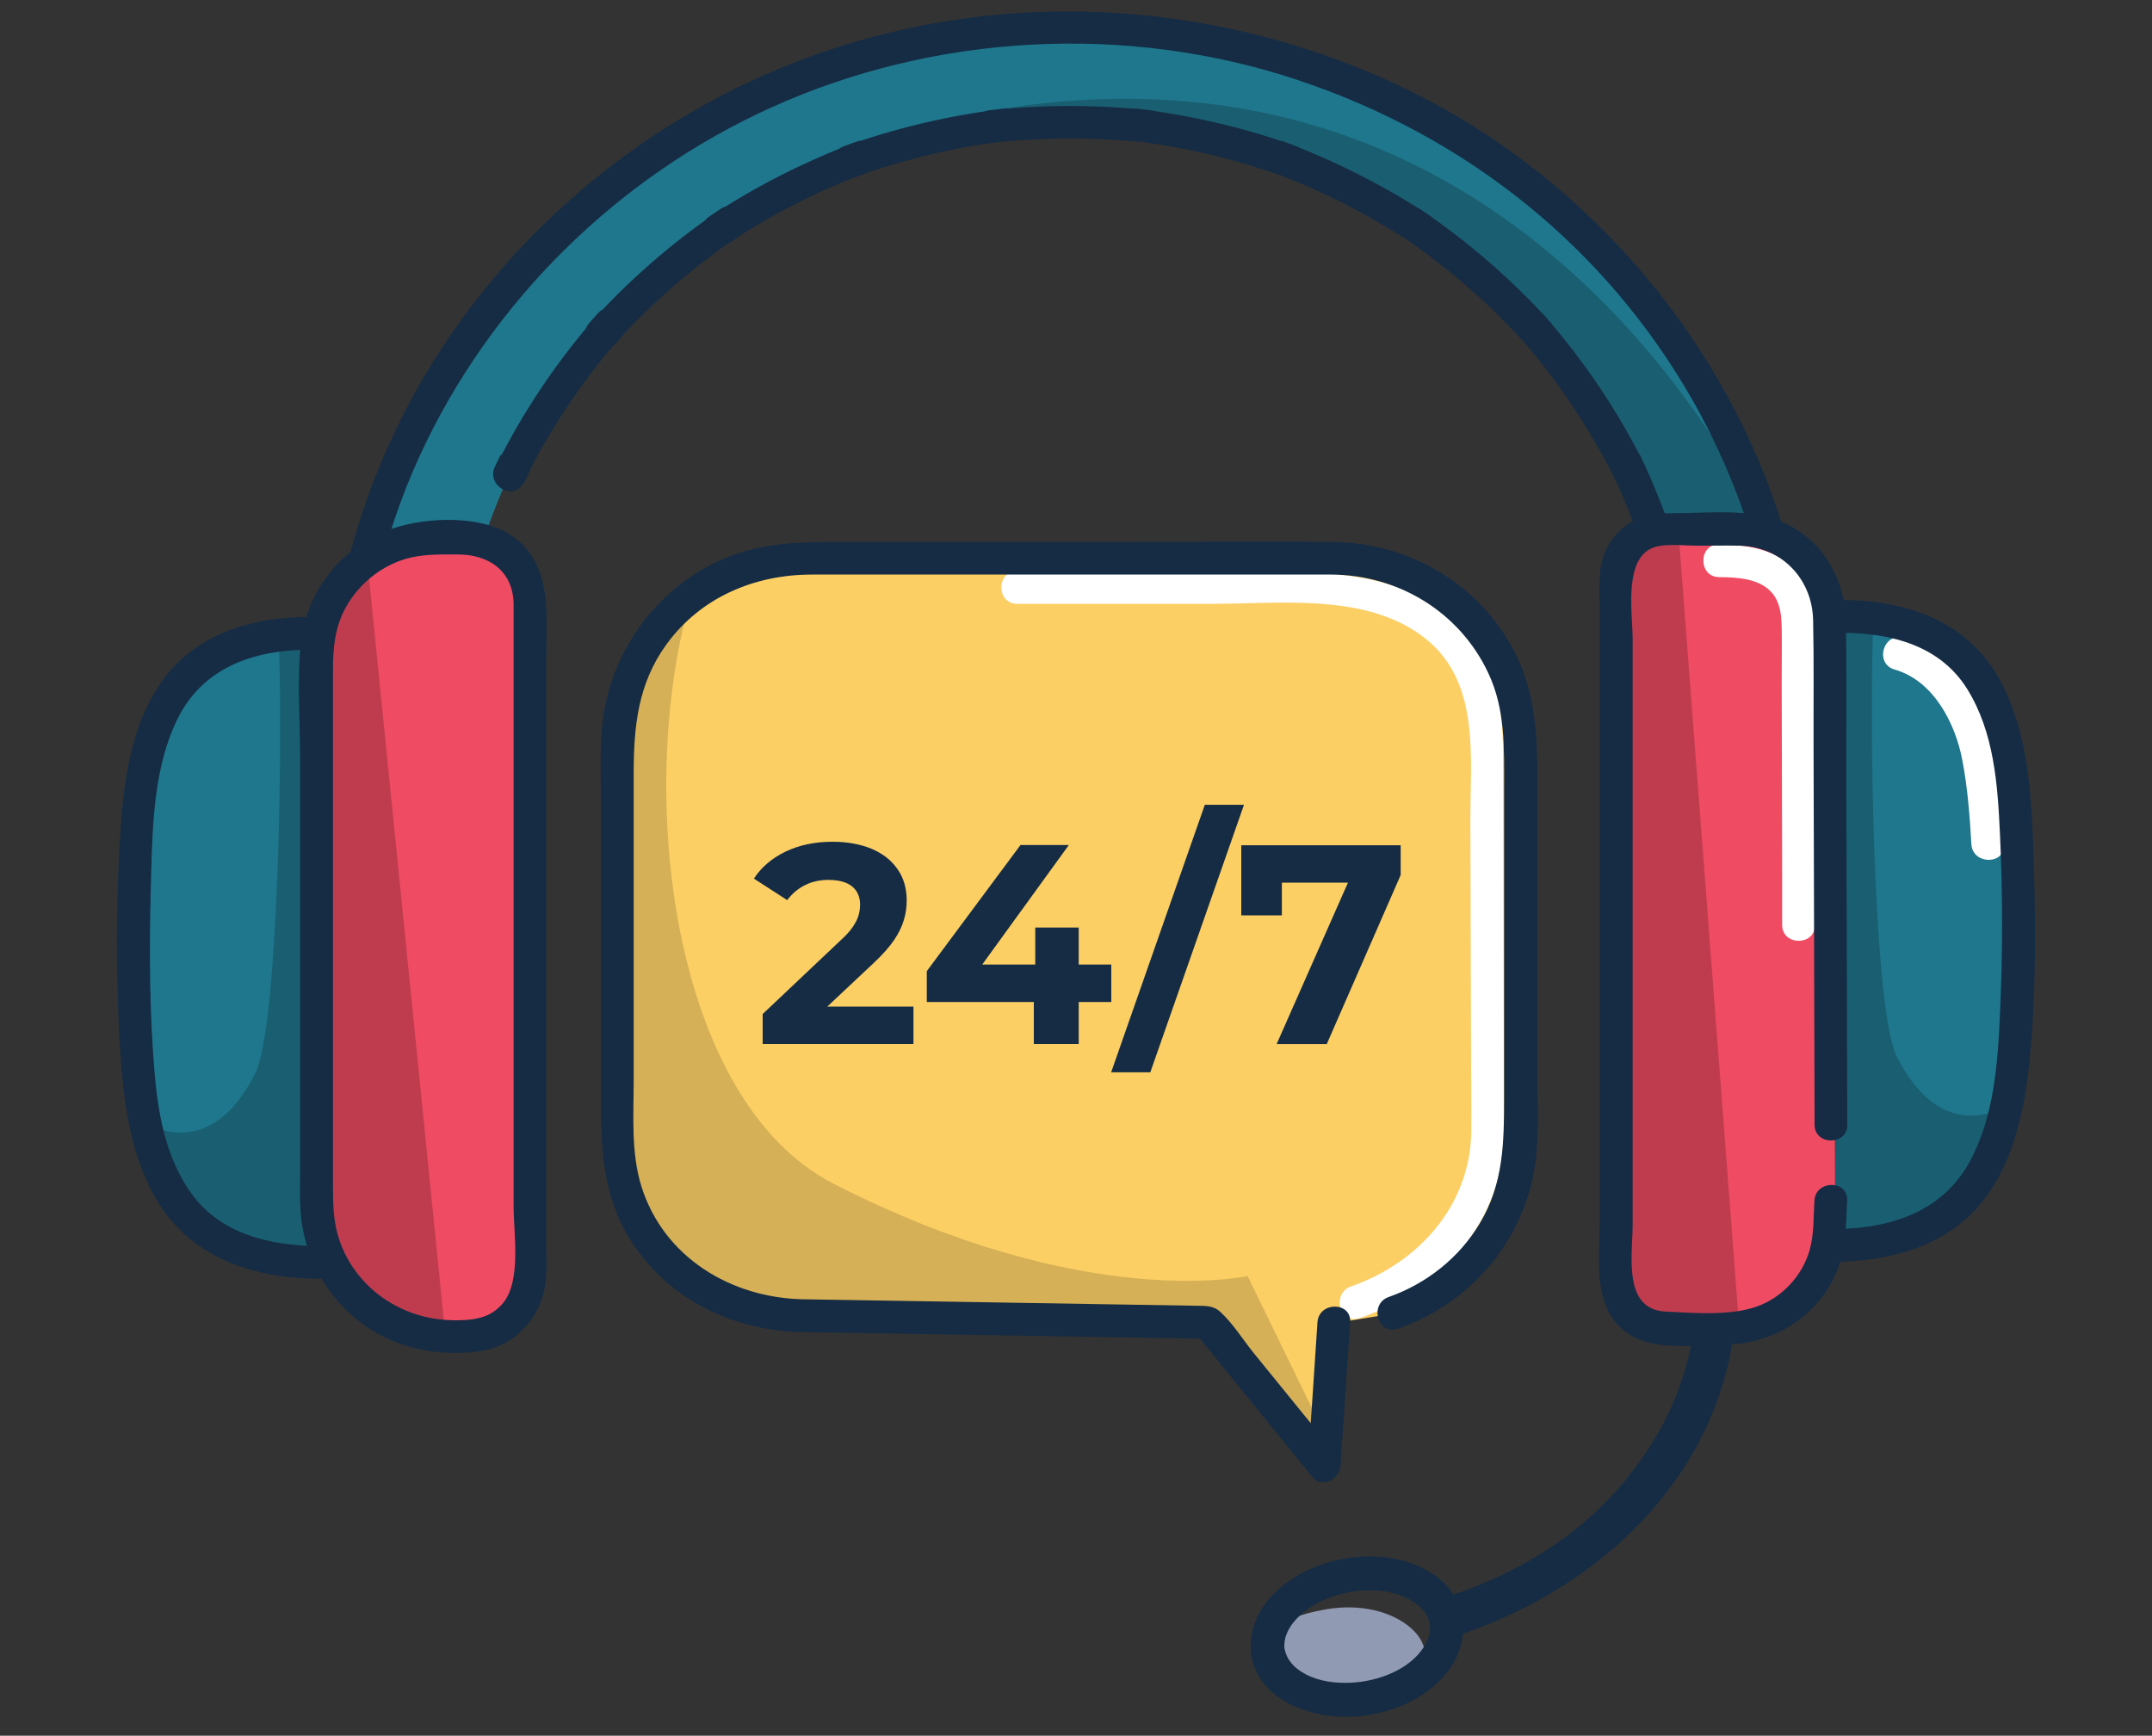
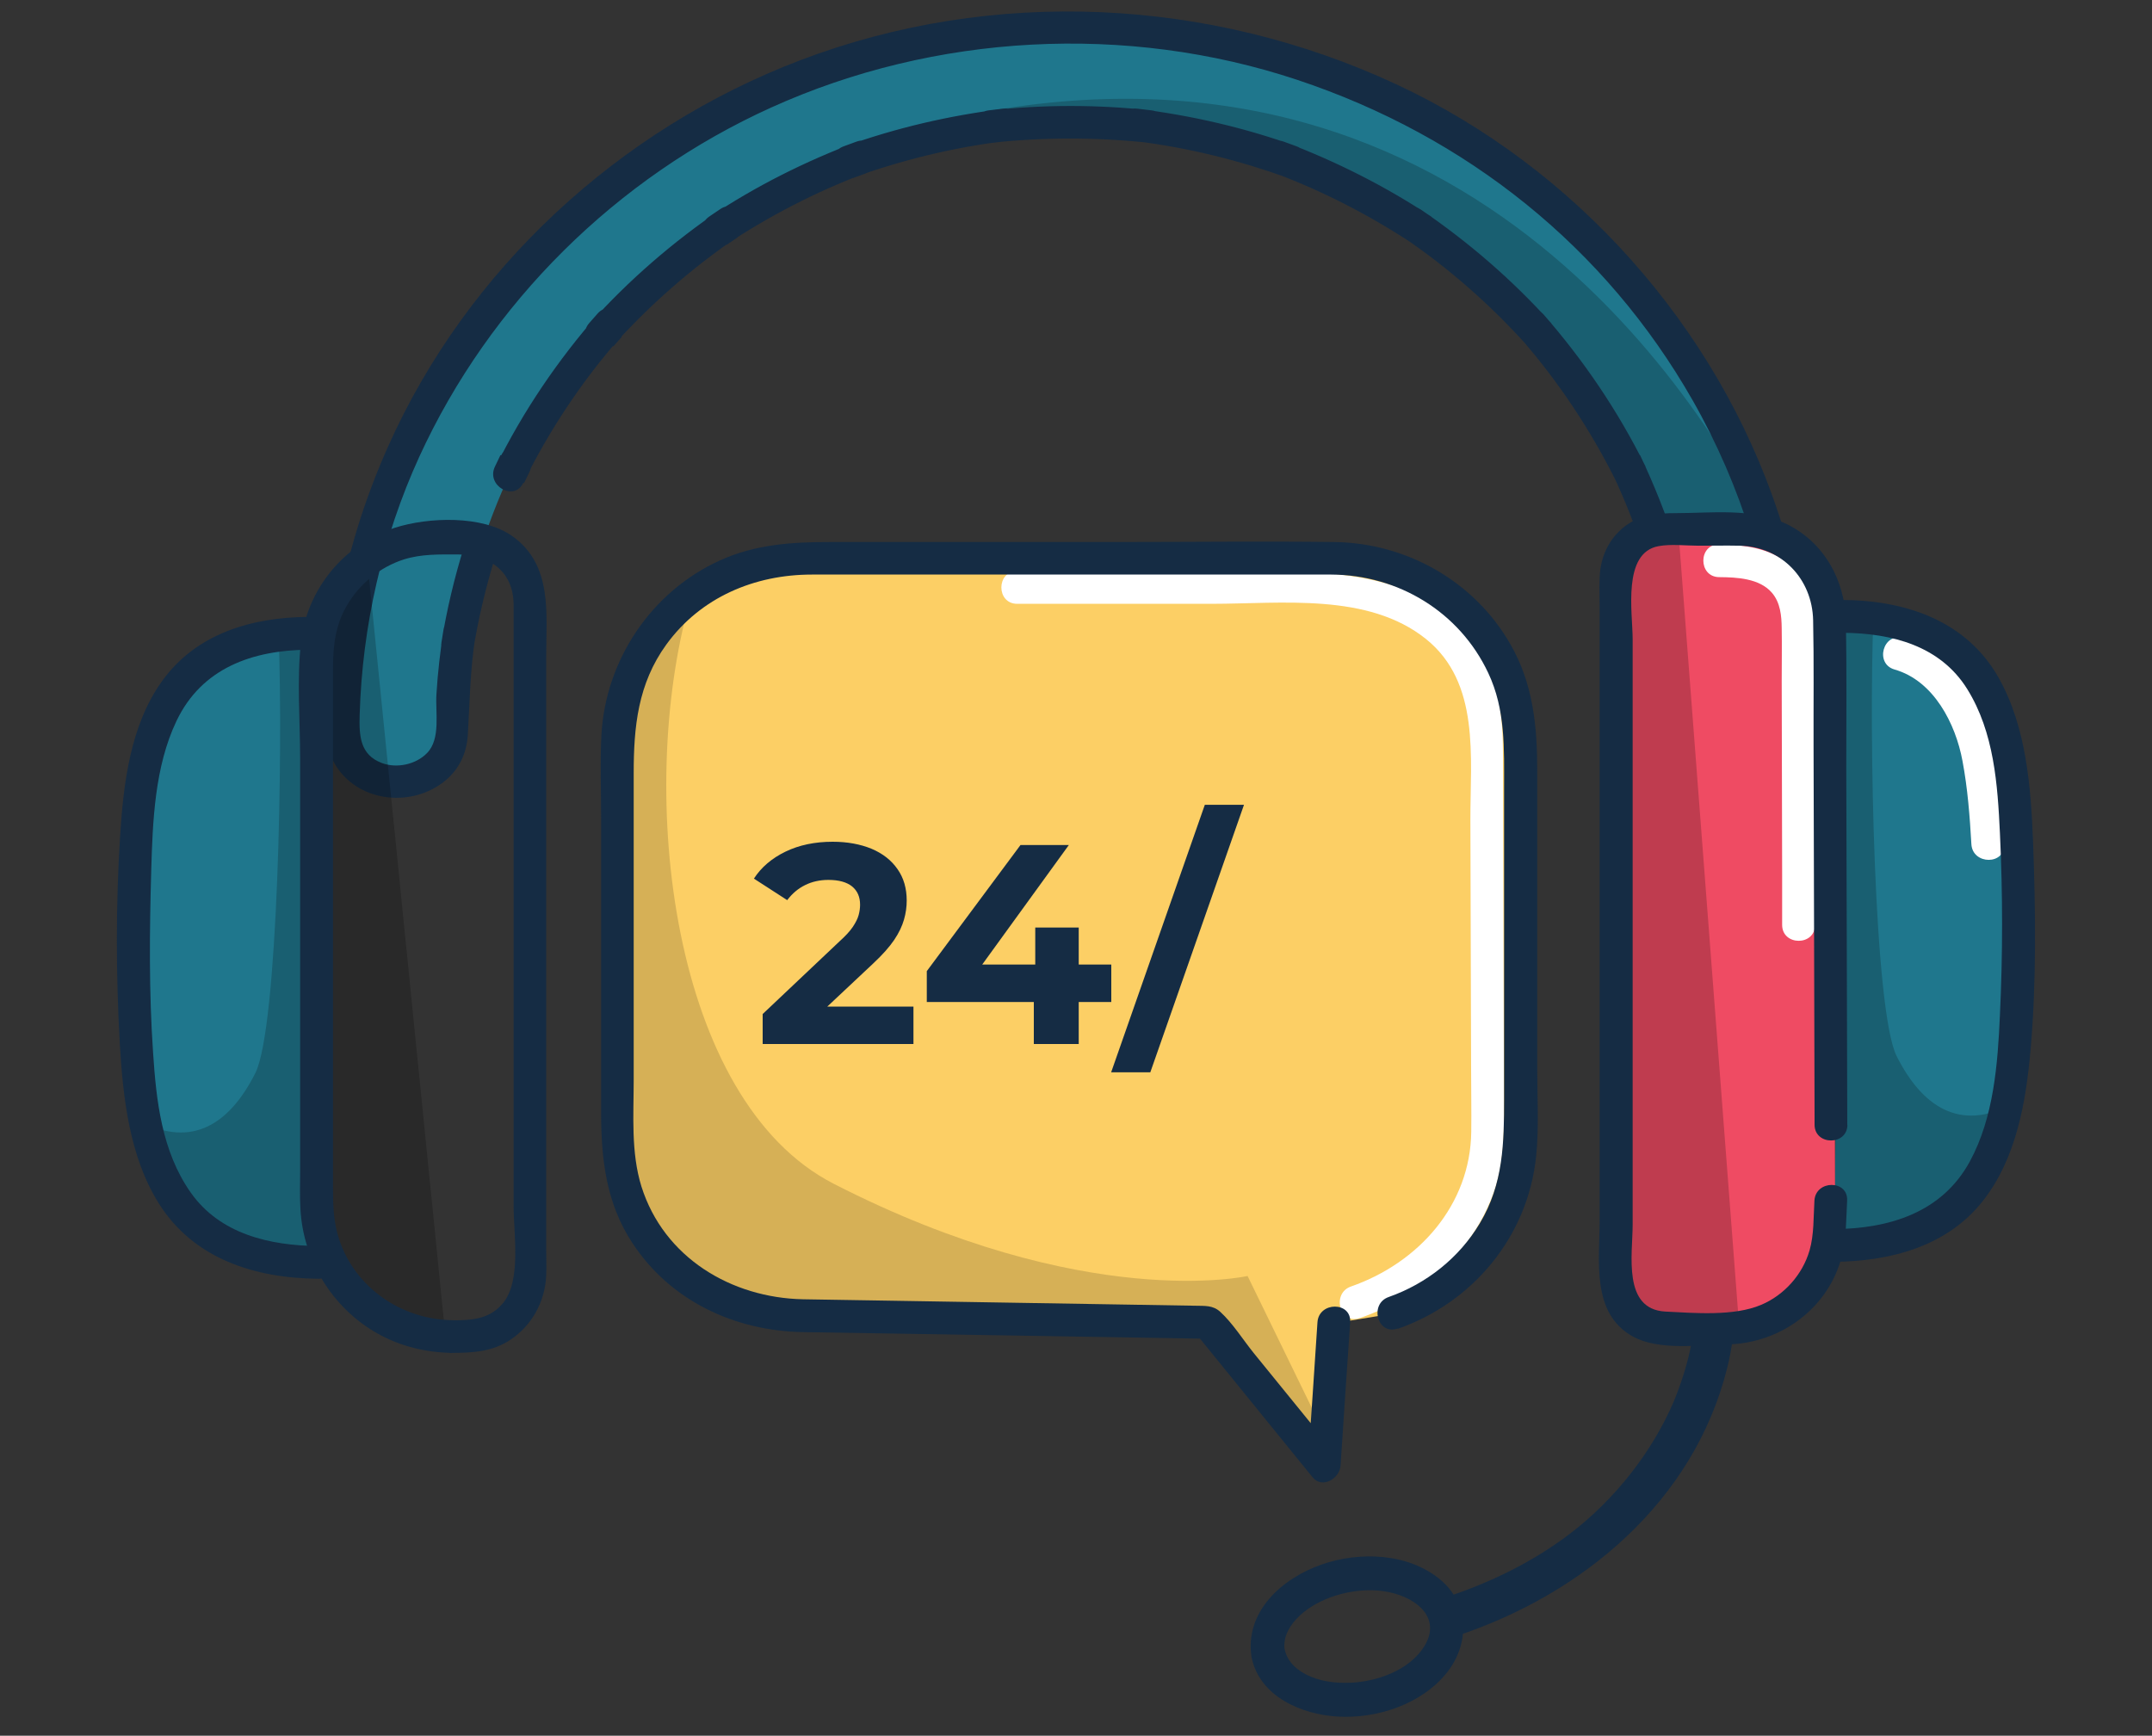
<svg xmlns="http://www.w3.org/2000/svg" width="150" height="121" viewBox="0 0 150 121" fill="none">
  <rect x="0" y="0" width="150" height="121" fill="#333333" stroke="none" />
  <g clip-path="url(#clip0_4685_315575)">
    <path d="M124.4 42.035L116.83 41.545C116.83 41.545 116.75 41.525 116.59 41.485C115.88 38.525 114.87 35.625 113.55 32.825C111.82 29.335 109.62 26.025 106.98 22.995C104.57 20.345 101.84 17.935 98.8 15.835C95.93 13.955 92.83 12.355 89.53 11.105C89.49 11.095 89.45 11.075 89.42 11.065C86.31 9.975 83.07 9.205 79.75 8.775C76.32 8.405 72.86 8.405 69.43 8.775C66.11 9.205 62.87 9.975 59.76 11.065C59.72 11.075 59.68 11.095 59.65 11.105C59.46 11.175 59.28 11.245 59.09 11.325C56 12.535 53.09 14.055 50.38 15.835C47.34 17.935 44.6 20.345 42.2 22.995C39.56 26.025 37.37 29.335 35.63 32.825C33.83 36.675 32.59 40.705 31.92 44.815C31.62 46.945 31.47 49.075 31.47 51.225C31.47 53.075 29.74 54.435 27.69 54.515C25.65 54.595 23.91 52.945 23.91 51.225C23.91 50.005 23.96 48.785 24.05 47.565C24.45 42.565 25.57 37.595 27.54 32.875C29.42 28.375 31.94 24.065 35.21 20.205C38.55 16.255 42.42 12.825 46.95 9.905C51.13 7.215 55.85 5.135 60.8 3.765C65.81 2.375 71.18 1.755 76.43 1.955C81.68 2.155 86.92 3.095 91.78 4.855C94.32 5.765 96.78 6.805 99.12 8.065C101.46 9.325 103.67 10.775 105.76 12.345C109.78 15.365 113.24 18.975 116.08 22.885C119.05 26.965 121.32 31.475 122.86 36.105C122.94 36.355 123.02 36.605 123.1 36.855C123.64 38.565 124.07 40.305 124.41 42.055L124.4 42.035Z" fill="#1F778D" />
    <path opacity="0.2" d="M125.48 42.105L124.4 42.035L116.83 41.545C116.83 41.545 116.75 41.525 116.59 41.485C115.88 38.525 114.87 35.625 113.55 32.825C111.82 29.335 109.62 26.025 106.98 22.995C104.57 20.345 101.84 17.935 98.8 15.835C95.93 13.955 92.83 12.355 89.53 11.105C89.49 11.095 89.45 11.075 89.42 11.065C86.31 9.975 83.07 9.205 79.75 8.775C76.32 8.405 72.86 8.405 69.43 8.775C66.11 9.205 62.87 9.975 59.76 11.065C59.72 11.075 59.68 11.095 59.65 11.105C59.46 11.175 59.28 11.245 59.09 11.325C59.17 10.605 59.65 10.065 60.64 9.755C98.5 -1.905 116.99 24.985 123.1 36.835C124.73 40.005 125.48 42.105 125.48 42.105Z" fill="black" />
    <path d="M34.88 31.733L34.5 32.523C33.86 33.843 35.82 34.993 36.47 33.673C38.29 29.983 40.56 26.563 43.28 23.473C44.25 22.373 42.64 20.753 41.66 21.853L41.07 22.523C40.1 23.623 41.7 25.233 42.69 24.143C45.27 21.273 48.17 18.723 51.36 16.543C52.57 15.723 51.43 13.743 50.21 14.573L49.44 15.093C48.23 15.913 49.36 17.883 50.59 17.063C53.64 15.043 56.88 13.363 60.31 12.073C61.67 11.563 61.09 9.363 59.7 9.873L58.8 10.203C57.43 10.703 58.02 12.903 59.41 12.403C62.81 11.173 66.33 10.303 69.93 9.853C71.37 9.673 71.39 7.393 69.93 7.573L68.92 7.693C67.48 7.863 67.46 10.143 68.92 9.973C72.7 9.553 76.48 9.553 80.26 9.973C81.72 10.133 81.7 7.853 80.26 7.693L79.25 7.573C77.79 7.403 77.81 9.683 79.25 9.853C82.84 10.303 86.36 11.173 89.77 12.403C91.16 12.903 91.75 10.703 90.38 10.203L89.48 9.873C88.1 9.363 87.51 11.563 88.87 12.073C92.3 13.363 95.54 15.043 98.59 17.063C99.82 17.883 100.96 15.903 99.74 15.093L98.97 14.573C97.75 13.753 96.61 15.723 97.82 16.543C101.02 18.723 103.91 21.263 106.49 24.143C107.48 25.243 109.08 23.623 108.11 22.523L107.52 21.853C106.54 20.753 104.94 22.363 105.9 23.473C108.61 26.563 110.88 29.983 112.71 33.673C113.36 34.993 115.32 33.833 114.68 32.523L114.3 31.733C113.66 30.413 111.7 31.563 112.33 32.883C114.23 36.853 115.52 41.063 116.22 45.403C116.46 46.853 118.64 46.233 118.42 44.793L118.28 43.913C118.06 42.463 115.86 43.083 116.08 44.523C116.36 46.423 116.52 48.343 116.57 50.273C116.6 51.683 116.71 52.883 117.7 53.993C119.45 55.963 122.52 56.133 124.62 54.603C127.25 52.693 126.45 48.893 126.16 46.113C125.79 42.603 125.07 39.133 123.96 35.783C119.64 22.733 109.79 11.683 97.32 5.873C84.32 -0.177 69.21 -0.917 55.77 4.203C43.15 9.013 32.58 18.753 27.06 31.103C25.4 34.823 24.19 38.703 23.51 42.713C23.19 44.613 22.95 46.533 22.84 48.463C22.75 50.043 22.5 51.823 23.33 53.243C24.85 55.843 28.44 56.323 30.8 54.603C31.94 53.773 32.53 52.593 32.61 51.203C32.74 48.963 32.77 46.753 33.11 44.523C33.32 43.083 31.13 42.463 30.91 43.913L30.77 44.793C30.55 46.223 32.74 46.853 32.97 45.403C33.34 43.123 33.87 40.883 34.56 38.673C35 37.263 32.79 36.663 32.36 38.063C31.67 40.273 31.14 42.513 30.77 44.793L32.97 45.403L33.11 44.523L30.91 43.913C30.69 45.403 30.51 46.893 30.42 48.403C30.34 49.673 30.73 51.503 29.77 52.493C29 53.293 27.66 53.583 26.62 53.193C25.07 52.613 25.03 51.253 25.07 49.833C25.25 43.653 26.65 37.483 29.22 31.853C34.14 21.103 42.99 12.363 53.76 7.493C65.16 2.333 78.53 1.613 90.41 5.563C102.29 9.513 111.93 17.293 117.98 27.903C121.39 33.893 123.48 40.623 124.01 47.503C124.11 48.863 124.66 51.253 123.71 52.383C122.88 53.373 121.22 53.663 120.11 53.033C118.66 52.213 118.9 50.793 118.84 49.343C118.77 47.523 118.57 45.723 118.3 43.923L116.1 44.533L116.24 45.413L118.44 44.803C117.7 40.253 116.3 35.893 114.32 31.733L112.35 32.883L112.73 33.673L114.7 32.523C112.79 28.663 110.38 25.103 107.54 21.863L105.92 23.483L106.51 24.153L108.13 22.533C105.42 19.513 102.35 16.863 99 14.583L97.85 16.553L98.62 17.073L99.77 15.103C96.55 12.973 93.12 11.243 89.51 9.883L88.9 12.083L89.8 12.413L90.41 10.213C86.8 8.913 83.09 8.053 79.29 7.583V9.863L80.3 9.983V7.703C76.52 7.283 72.74 7.283 68.96 7.703V9.983L69.97 9.863V7.583C66.17 8.053 62.45 8.913 58.85 10.213L59.46 12.413L60.36 12.083L59.75 9.883C56.14 11.243 52.7 12.963 49.49 15.103L50.64 17.073L51.41 16.553L50.26 14.583C46.91 16.863 43.84 19.513 41.13 22.533L42.75 24.153L43.34 23.483L41.72 21.863C38.88 25.103 36.46 28.663 34.56 32.523L36.53 33.673L36.91 32.883C37.55 31.563 35.58 30.403 34.94 31.733H34.88Z" fill="#152C44" />
    <path d="M22.17 88.002C13.86 88.002 8.57 82.072 8.76 68.312C8.92 56.912 8.36 45.302 19.42 44.252C20.11 44.182 20.8 44.152 21.51 44.152L22.17 88.002Z" fill="#1F778D" />
    <path opacity="0.2" d="M22.17 88.002C13.86 88.002 13.46 84.952 9.74 78.142C13.41 80.102 16.04 78.302 17.8 74.802C19.37 71.662 19.74 52.302 19.42 44.252C20.11 44.182 20.8 44.152 21.51 44.152L22.17 88.002Z" fill="black" />
-     <path d="M36.94 40.814V89.854C36.94 91.684 35.46 93.174 33.62 93.174H29.16C25.24 93.174 22.07 90.004 22.07 86.084V43.744C22.07 41.304 23.47 39.184 25.52 38.164C26.36 37.744 27.31 37.504 28.31 37.504H33.62C35.45 37.504 36.94 38.984 36.94 40.824V40.814Z" fill="#EF4B63" />
    <path opacity="0.2" d="M31.05 93.174H29.15C25.23 93.174 22.06 90.004 22.06 86.084V43.744C22.06 41.304 23.46 39.184 25.51 38.164L31.05 93.174Z" fill="black" />
    <path d="M31.49 94.312C32.96 94.312 34.34 94.232 35.6 93.382C37.1 92.372 37.98 90.732 38.07 88.942C38.1 88.312 38.07 87.672 38.07 87.042V75.492C38.07 65.592 38.07 55.692 38.07 45.802C38.07 42.792 38.54 39.392 35.72 37.382C33.64 35.902 29.87 36.042 27.52 36.792C23.99 37.922 21.4 41.062 20.98 44.752C20.68 47.412 20.92 50.212 20.92 52.882V68.742C20.92 73.072 20.92 77.392 20.92 81.722C20.92 82.572 20.89 83.422 20.94 84.272C21.13 87.862 23.16 91.182 26.3 92.952C27.89 93.852 29.67 94.282 31.49 94.312C32.96 94.342 32.96 92.052 31.49 92.032C27.99 91.972 24.78 89.792 23.65 86.432C23.23 85.192 23.21 83.962 23.21 82.682V71.982C23.21 63.532 23.21 55.072 23.21 46.622C23.21 45.062 23.37 43.572 24.19 42.192C25.07 40.692 26.49 39.532 28.14 39.002C29.38 38.612 30.62 38.652 31.9 38.652C34.07 38.652 35.77 39.792 35.8 42.122C35.8 42.972 35.8 43.812 35.8 44.662V71.272C35.8 75.552 35.8 79.842 35.8 84.122C35.8 85.982 36.35 89.262 35.07 90.832C34.13 91.982 32.86 92.042 31.5 92.042C30.03 92.042 30.03 94.322 31.5 94.322L31.49 94.312Z" fill="#152C44" />
    <path d="M21.51 43.004C17.56 43.034 13.7 44.144 11.3 47.474C9.08 50.554 8.6 54.634 8.37 58.314C8.07 63.094 8.08 67.974 8.35 72.744C8.57 76.514 9.02 80.624 11.07 83.894C13.51 87.774 17.78 89.104 22.17 89.144C23.64 89.154 23.64 86.874 22.17 86.864C18.81 86.834 15.34 86.034 13.3 83.144C11.26 80.254 10.89 76.694 10.67 73.384C10.38 69.184 10.42 64.934 10.54 60.724C10.64 57.254 10.78 53.454 12.3 50.264C14.06 46.564 17.6 45.324 21.5 45.294C22.97 45.284 22.97 42.994 21.5 43.014L21.51 43.004Z" fill="#152C44" />
    <path d="M127.83 86.823C136.14 86.823 141.43 80.893 141.24 67.133C141.08 55.733 141.64 44.123 130.58 43.073C129.89 43.003 129.2 42.973 128.49 42.973L127.83 86.823Z" fill="#1F778D" />
    <path d="M139.69 58.844C139.56 56.554 139.38 54.214 138.9 51.974C138.21 48.764 135.96 45.414 132.67 44.474C131.25 44.074 130.65 46.274 132.06 46.674C134.79 47.454 136.31 50.454 136.79 53.044C137.15 54.954 137.3 56.904 137.41 58.844C137.49 60.304 139.78 60.314 139.69 58.844Z" fill="white" />
    <path opacity="0.2" d="M127.83 86.823C136.14 86.823 136.54 83.773 140.26 76.963C136.59 78.923 133.96 77.123 132.2 73.623C130.63 70.483 130.26 51.123 130.58 43.073C129.89 43.003 129.2 42.973 128.49 42.973L127.83 86.823Z" fill="black" />
    <path d="M128.49 44.114C131.86 44.144 135.24 45.014 137.12 48.034C139 51.054 139.24 54.714 139.4 58.084C139.6 62.294 139.6 66.554 139.4 70.764C139.25 74.164 138.97 77.894 137.31 80.954C135.37 84.534 131.69 85.654 127.82 85.684C126.35 85.694 126.35 87.984 127.82 87.964C131.73 87.934 135.69 86.914 138.21 83.724C140.55 80.744 141.22 76.804 141.54 73.134C141.95 68.374 141.89 63.504 141.71 58.724C141.56 54.884 141.25 50.714 139.33 47.284C137.09 43.284 132.87 41.864 128.49 41.824C127.02 41.814 127.02 44.094 128.49 44.104V44.114Z" fill="#152C44" />
    <path d="M127.84 43.632L127.91 85.412C127.91 89.052 124.76 92.142 121.22 92.542C120.96 92.572 120.69 92.592 120.42 92.592H115.96C114.13 92.592 112.64 91.112 112.64 89.272V40.222C112.64 38.392 114.12 36.902 115.96 36.902H121.27C124.72 36.902 127.83 40.172 127.83 43.622L127.84 43.632Z" fill="#EF4B63" />
    <path opacity="0.2" d="M121.23 92.532C120.97 92.562 120.7 92.582 120.43 92.582H115.97C114.14 92.582 112.65 91.102 112.65 89.262V40.222C112.65 38.392 114.13 36.902 115.97 36.902H116.98L121.23 92.532Z" fill="black" />
    <path d="M126.52 64.493C126.5 57.523 126.7 50.513 126.47 43.543C126.42 41.933 125.96 40.363 124.68 39.303C123.33 38.193 121.52 37.973 119.83 37.953C118.36 37.933 118.36 40.223 119.83 40.233C121.06 40.243 122.63 40.313 123.5 41.313C124.1 42.003 124.18 42.933 124.19 43.803C124.21 45.033 124.19 46.253 124.19 47.483L124.22 60.903V64.483C124.23 65.953 126.52 65.953 126.51 64.483L126.52 64.493Z" fill="white" />
    <path d="M128.76 78.412C128.74 70.112 128.71 61.802 128.69 53.502C128.69 50.102 128.73 46.702 128.66 43.302C128.6 40.412 127.11 37.742 124.43 36.482C122.12 35.402 119.27 35.772 116.79 35.772C115.52 35.772 114.33 35.882 113.27 36.682C112.13 37.552 111.55 38.842 111.5 40.252C111.47 40.982 111.5 41.722 111.5 42.452C111.5 46.522 111.5 50.592 111.5 54.662C111.5 64.802 111.5 74.942 111.5 85.082C111.5 87.872 110.89 91.542 113.8 93.162C115.61 94.172 118.43 93.762 120.42 93.722C124.15 93.642 127.52 91.152 128.41 87.462C128.7 86.242 128.68 84.952 128.75 83.702C128.83 82.232 126.55 82.242 126.47 83.702C126.4 84.842 126.45 86.062 126.13 87.172C125.64 88.852 124.37 90.282 122.76 90.962C120.85 91.772 118.11 91.532 116.08 91.432C113.08 91.272 113.8 87.442 113.8 85.372V57.362C113.8 53.092 113.8 48.822 113.8 44.552C113.8 42.722 113.06 38.532 115.61 38.072C116.49 37.912 117.49 38.042 118.38 38.042C119.34 38.042 120.31 38.022 121.27 38.042C124.18 38.112 126.32 40.352 126.38 43.242C126.44 46.132 126.4 49.102 126.41 52.032C126.43 60.632 126.46 69.232 126.48 77.832V78.402C126.48 79.872 128.77 79.872 128.77 78.402L128.76 78.412Z" fill="#152C44" />
    <path d="M106 51.952V79.192C106 81.732 105.27 84.102 104.01 86.112C102.38 88.712 99.85 90.692 96.86 91.612L93.32 92.192C93.21 92.192 93.1 92.192 92.98 92.192L92.78 100.882V101.442L84.2 92.192H56.06C48.87 92.192 43.04 86.362 43.04 79.172V51.932C43.04 48.972 44.03 46.252 45.69 44.062C46.15 43.452 46.66 42.892 47.22 42.382C47.71 41.922 48.23 41.512 48.78 41.142C49.37 40.742 50 40.392 50.66 40.092C52.3 39.342 54.13 38.922 56.05 38.922H92.97C100.16 38.922 105.99 44.752 105.99 51.942L106 51.952Z" fill="#FCCF65" />
    <path d="M53.16 72.77V70.69L58.5 65.64C58.92 65.26 59.24 64.92 59.44 64.62C59.64 64.32 59.78 64.05 59.85 63.79C59.92 63.53 59.95 63.29 59.95 63.07C59.95 62.53 59.77 62.11 59.4 61.8C59.03 61.5 58.48 61.34 57.74 61.34C57.15 61.34 56.6 61.46 56.12 61.7C55.63 61.94 55.22 62.29 54.87 62.75L52.55 61.25C53.06 60.46 53.8 59.83 54.75 59.37C55.7 58.91 56.8 58.68 58.04 58.68C59.07 58.68 59.97 58.85 60.75 59.17C61.53 59.5 62.13 59.97 62.56 60.59C62.99 61.2 63.2 61.93 63.2 62.78C63.2 63.22 63.14 63.66 63.01 64.11C62.88 64.56 62.66 65.03 62.33 65.52C62 66.01 61.51 66.56 60.87 67.16L56.44 71.32L55.83 70.17H63.67V72.78H53.18L53.16 72.77Z" fill="#152C44" />
    <path d="M64.6 69.86V67.7L71.13 58.91H74.5L68.13 67.7L66.55 67.24H77.46V69.85H64.61L64.6 69.86ZM72.06 72.77V69.86L72.16 67.25V64.66H75.19V72.78H72.06V72.77Z" fill="#152C44" />
    <path d="M77.45 74.752L83.98 56.102H86.71L80.18 74.752H77.45Z" fill="#152C44" />
-     <path d="M88.99 72.772L94.57 60.142L95.4 61.532H87.96L89.35 60.032V63.812H86.52V58.922H97.63V61.002L92.48 72.782H89L88.99 72.772Z" fill="#152C44" />
    <path opacity="0.15" d="M92.79 100.902V101.462L84.21 92.212H56.07C48.88 92.212 43.05 86.382 43.05 79.192V51.952C43.05 48.992 45.51 42.972 48.06 41.992C44.33 55.352 46.79 76.722 58.11 82.522C75.65 91.512 86.96 88.952 86.96 88.952L92.78 100.902H92.79Z" fill="black" />
    <path d="M94.77 91.892C99.03 90.412 102.67 87.343 104.16 83.002C104.84 81.022 104.83 79.002 104.83 76.942C104.81 71.142 104.8 65.343 104.78 59.553L104.76 52.572C104.76 50.142 104.52 47.752 103.27 45.602C99.98 39.953 93.26 39.812 87.49 39.812H70.9C69.43 39.812 69.43 42.093 70.9 42.093H84.46C89.32 42.093 95.35 41.303 99.39 44.542C103.19 47.593 102.48 52.812 102.49 57.153C102.51 62.932 102.52 68.703 102.54 74.483C102.54 75.953 102.57 77.422 102.55 78.892C102.49 84.022 98.87 88.043 94.17 89.683C92.79 90.162 93.38 92.373 94.78 91.882L94.77 91.892Z" fill="white" />
    <path d="M97.43 92.635C102.68 90.794 106.48 86.204 107.07 80.635C107.28 78.635 107.15 76.564 107.15 74.555V53.785C107.15 50.664 106.88 47.684 105.27 44.895C102.75 40.505 98.02 37.844 92.98 37.785C87.94 37.724 82.99 37.785 78 37.785H57.9C55.23 37.785 52.68 37.934 50.19 39.065C45.41 41.224 42.2 46.014 41.92 51.245C41.82 53.145 41.9 55.075 41.9 56.974V77.605C41.9 80.814 42.26 83.894 44.08 86.654C46.73 90.695 51.21 92.775 55.96 92.865C58.05 92.904 60.14 92.934 62.23 92.965C69.08 93.075 75.93 93.195 82.78 93.305L84.19 93.325L83.38 92.995C86.08 96.325 88.79 99.654 91.49 102.984C92.17 103.814 93.38 103.064 93.44 102.174C93.66 98.844 93.88 95.514 94.11 92.184C94.21 90.715 91.92 90.725 91.83 92.184C91.61 95.514 91.39 98.844 91.16 102.174L93.11 101.364C91.2 99.014 89.29 96.665 87.38 94.314C86.64 93.394 85.93 92.254 85.06 91.454C84.54 90.975 83.97 91.044 83.31 91.025L62.66 90.684C60.43 90.644 58.21 90.615 55.98 90.575C50.96 90.475 46.27 87.665 44.71 82.715C43.97 80.335 44.17 77.745 44.17 75.284V53.904C44.17 50.675 44.46 47.664 46.45 44.925C48.84 41.635 52.6 40.054 56.59 40.054H63.89C71.5 40.054 79.11 40.054 86.72 40.054C88.74 40.054 90.76 40.054 92.79 40.054C97.46 40.075 101.73 42.654 103.73 46.904C104.95 49.484 104.84 52.194 104.84 54.955V76.615C104.84 79.654 104.79 82.544 103.15 85.275C101.71 87.684 99.44 89.484 96.8 90.415C95.42 90.894 96.01 93.105 97.41 92.615L97.43 92.635Z" fill="#152C44" />
    <path d="M117.98 93.175C117.94 93.585 118.06 92.795 117.98 93.205C117.91 93.545 117.86 93.885 117.78 94.225C117.52 95.385 117.09 96.685 116.68 97.665C115.19 101.175 112.59 104.505 109.46 106.895C106.84 108.895 103.85 110.345 100.73 111.365C99.03 111.925 99.76 114.635 101.47 114.065C110.32 111.155 118.08 104.655 120.39 95.355C120.57 94.645 120.71 93.915 120.78 93.175C120.95 91.385 118.14 91.395 117.98 93.175Z" fill="#152C44" />
-     <path d="M95.7 118.033C94.02 118.223 92.52 118.413 91.28 117.883C89.95 117.323 88.85 117.403 88.63 116.193C88.2 113.843 88.92 112.823 92.35 112.203C94.01 111.903 95.59 112.073 96.84 112.583C98.18 113.143 99.25 114.083 99.34 115.313C99.46 116.773 97.02 117.883 95.7 118.023V118.033Z" fill="#909AB2" />
    <path d="M87.24 115.545C87.8 118.265 90.71 119.515 93.22 119.665C95.96 119.835 99.1 118.805 100.85 116.605C102.46 114.575 102.43 111.785 100.35 110.085C98.12 108.265 94.79 108.145 92.15 109.055C89.37 110.015 86.73 112.355 87.24 115.545C87.34 116.175 88.13 116.525 88.7 116.375C89.37 116.185 89.63 115.555 89.53 114.915C89.5 114.715 89.53 114.375 89.61 114.105C89.7 113.795 89.89 113.445 90.12 113.145C90.69 112.415 91.52 111.865 92.36 111.505C94.13 110.745 96.46 110.555 98.21 111.485C98.88 111.845 99.43 112.355 99.61 113.005C99.78 113.605 99.64 114.185 99.26 114.795C98.23 116.425 96.02 117.215 94.18 117.305C93.1 117.355 91.96 117.225 90.99 116.705C90.19 116.275 89.7 115.735 89.53 114.915C89.22 113.425 86.94 114.055 87.24 115.545Z" fill="#152C44" />
  </g>
  <defs>
    <clipPath id="clip0_4685_315575">
      <rect width="150" height="120" fill="white" transform="translate(0 0.203)" />
    </clipPath>
  </defs>
</svg>